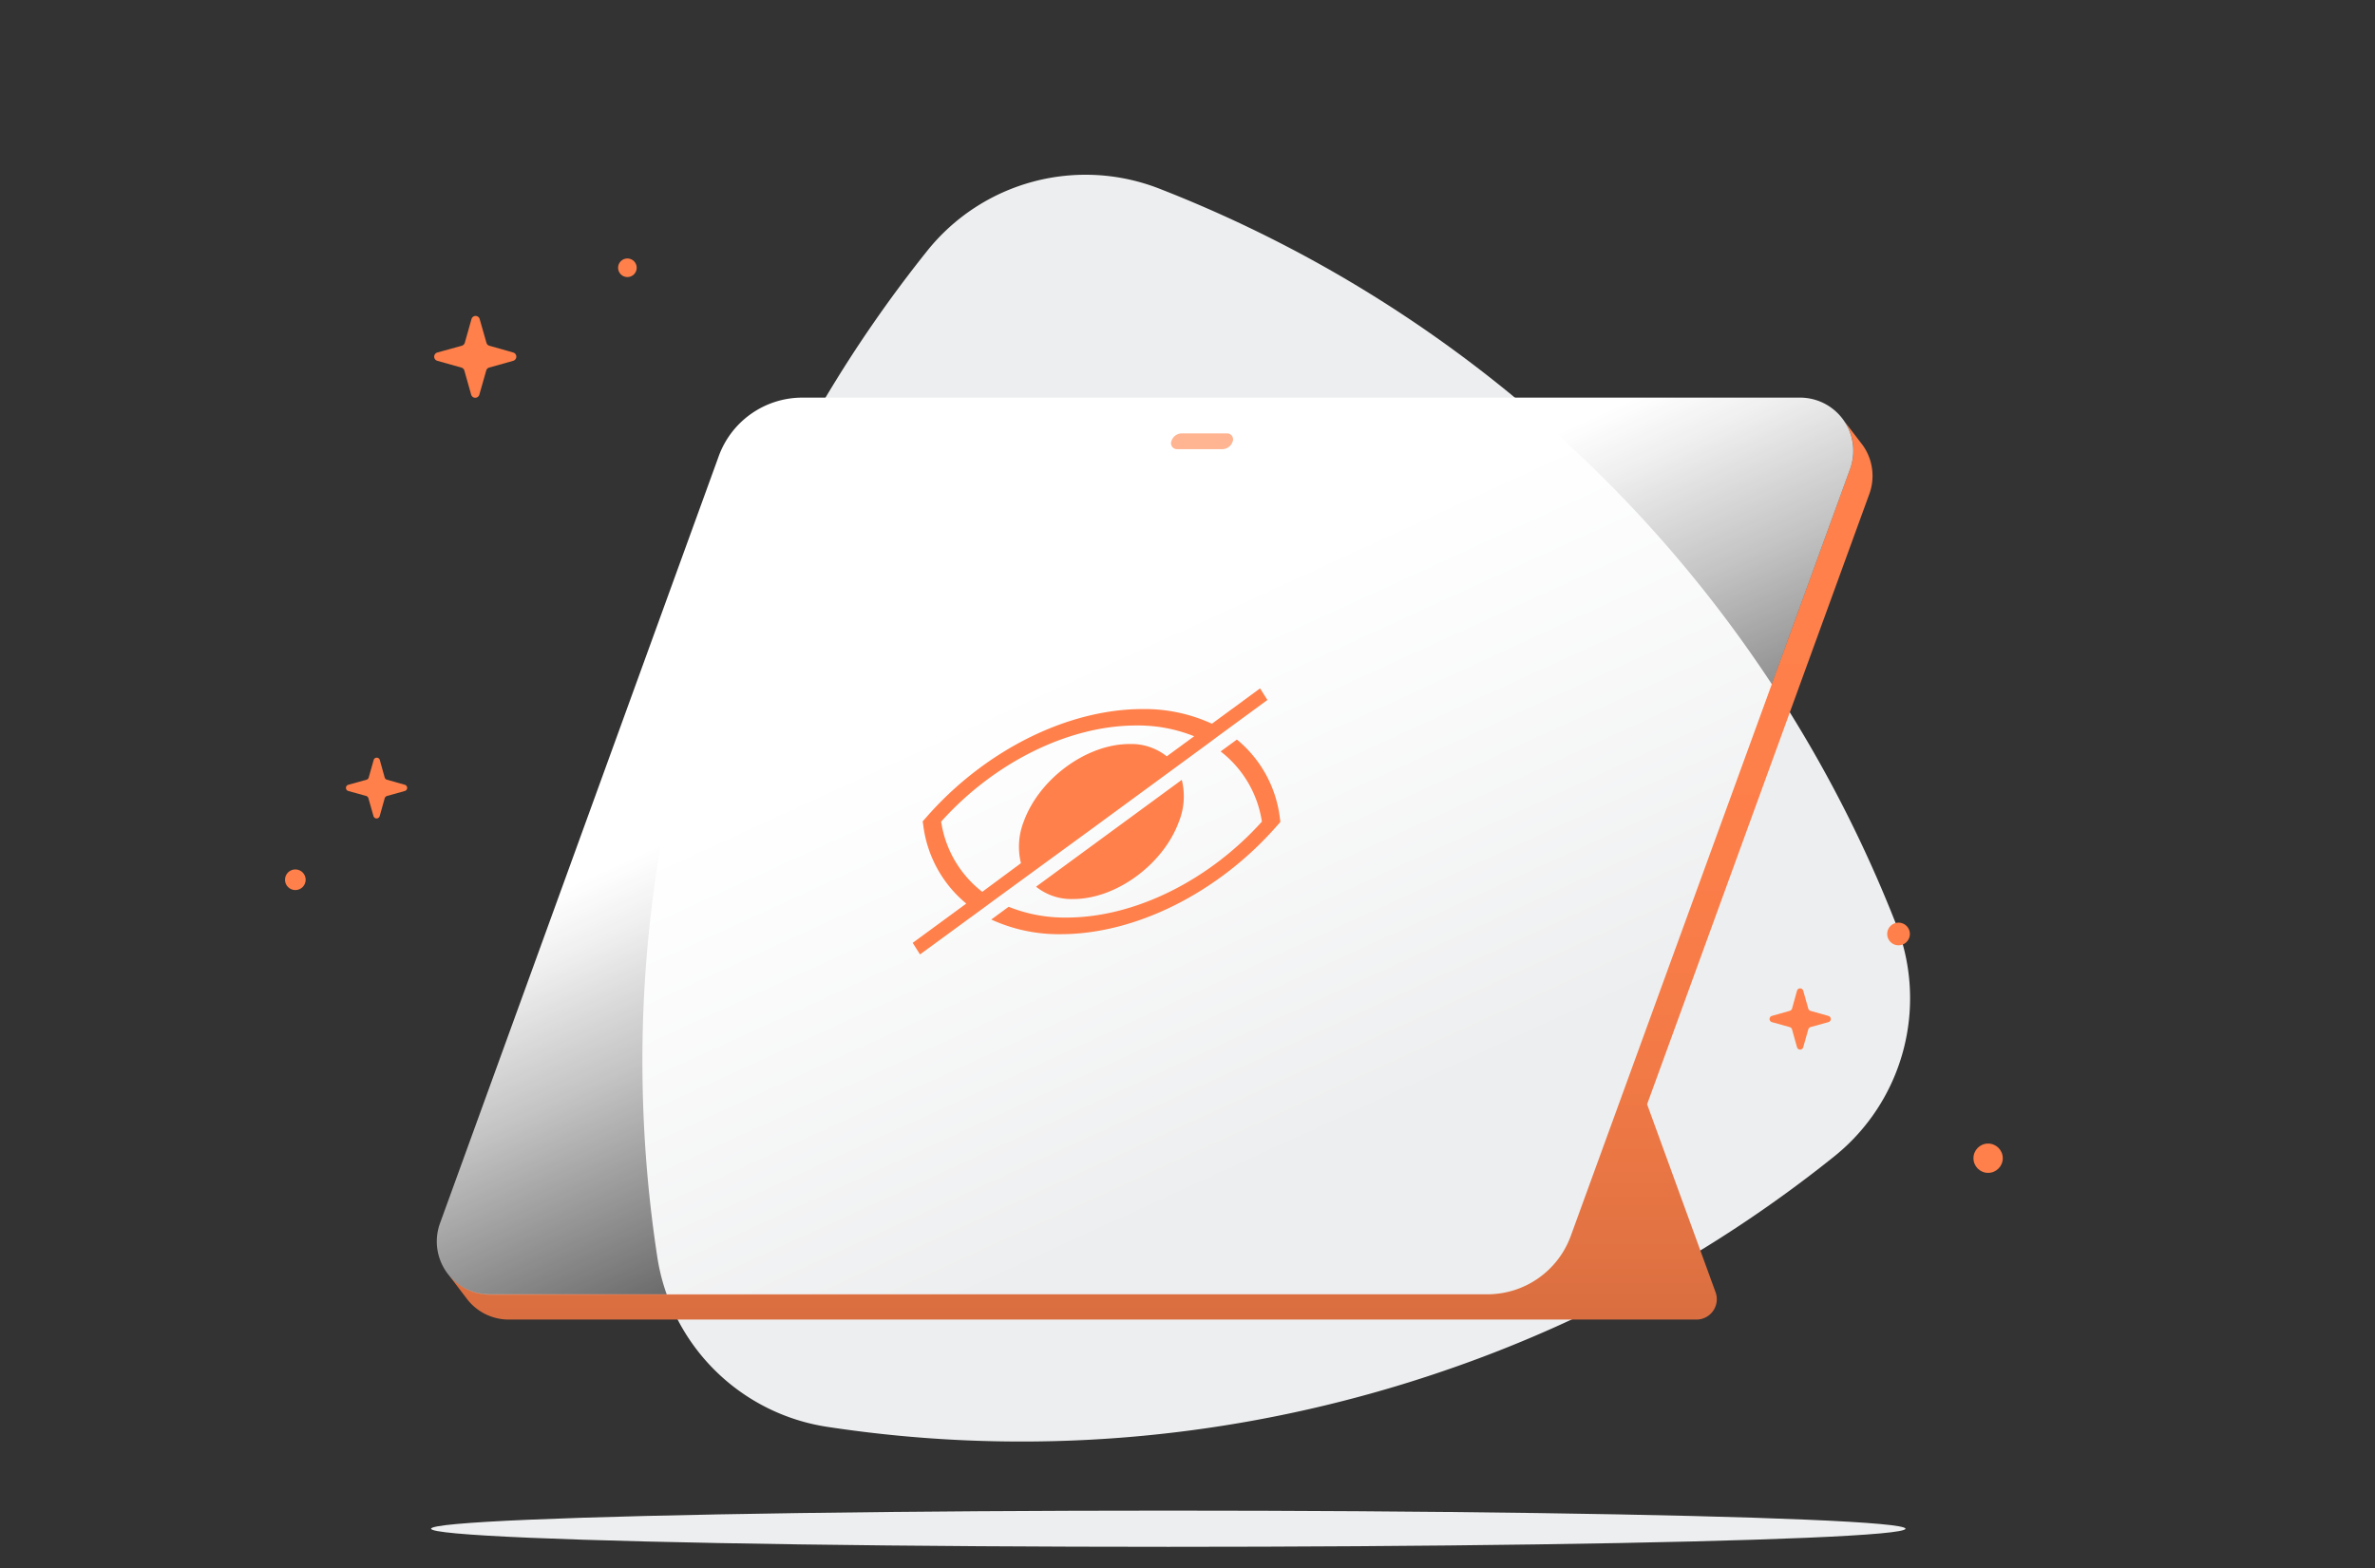
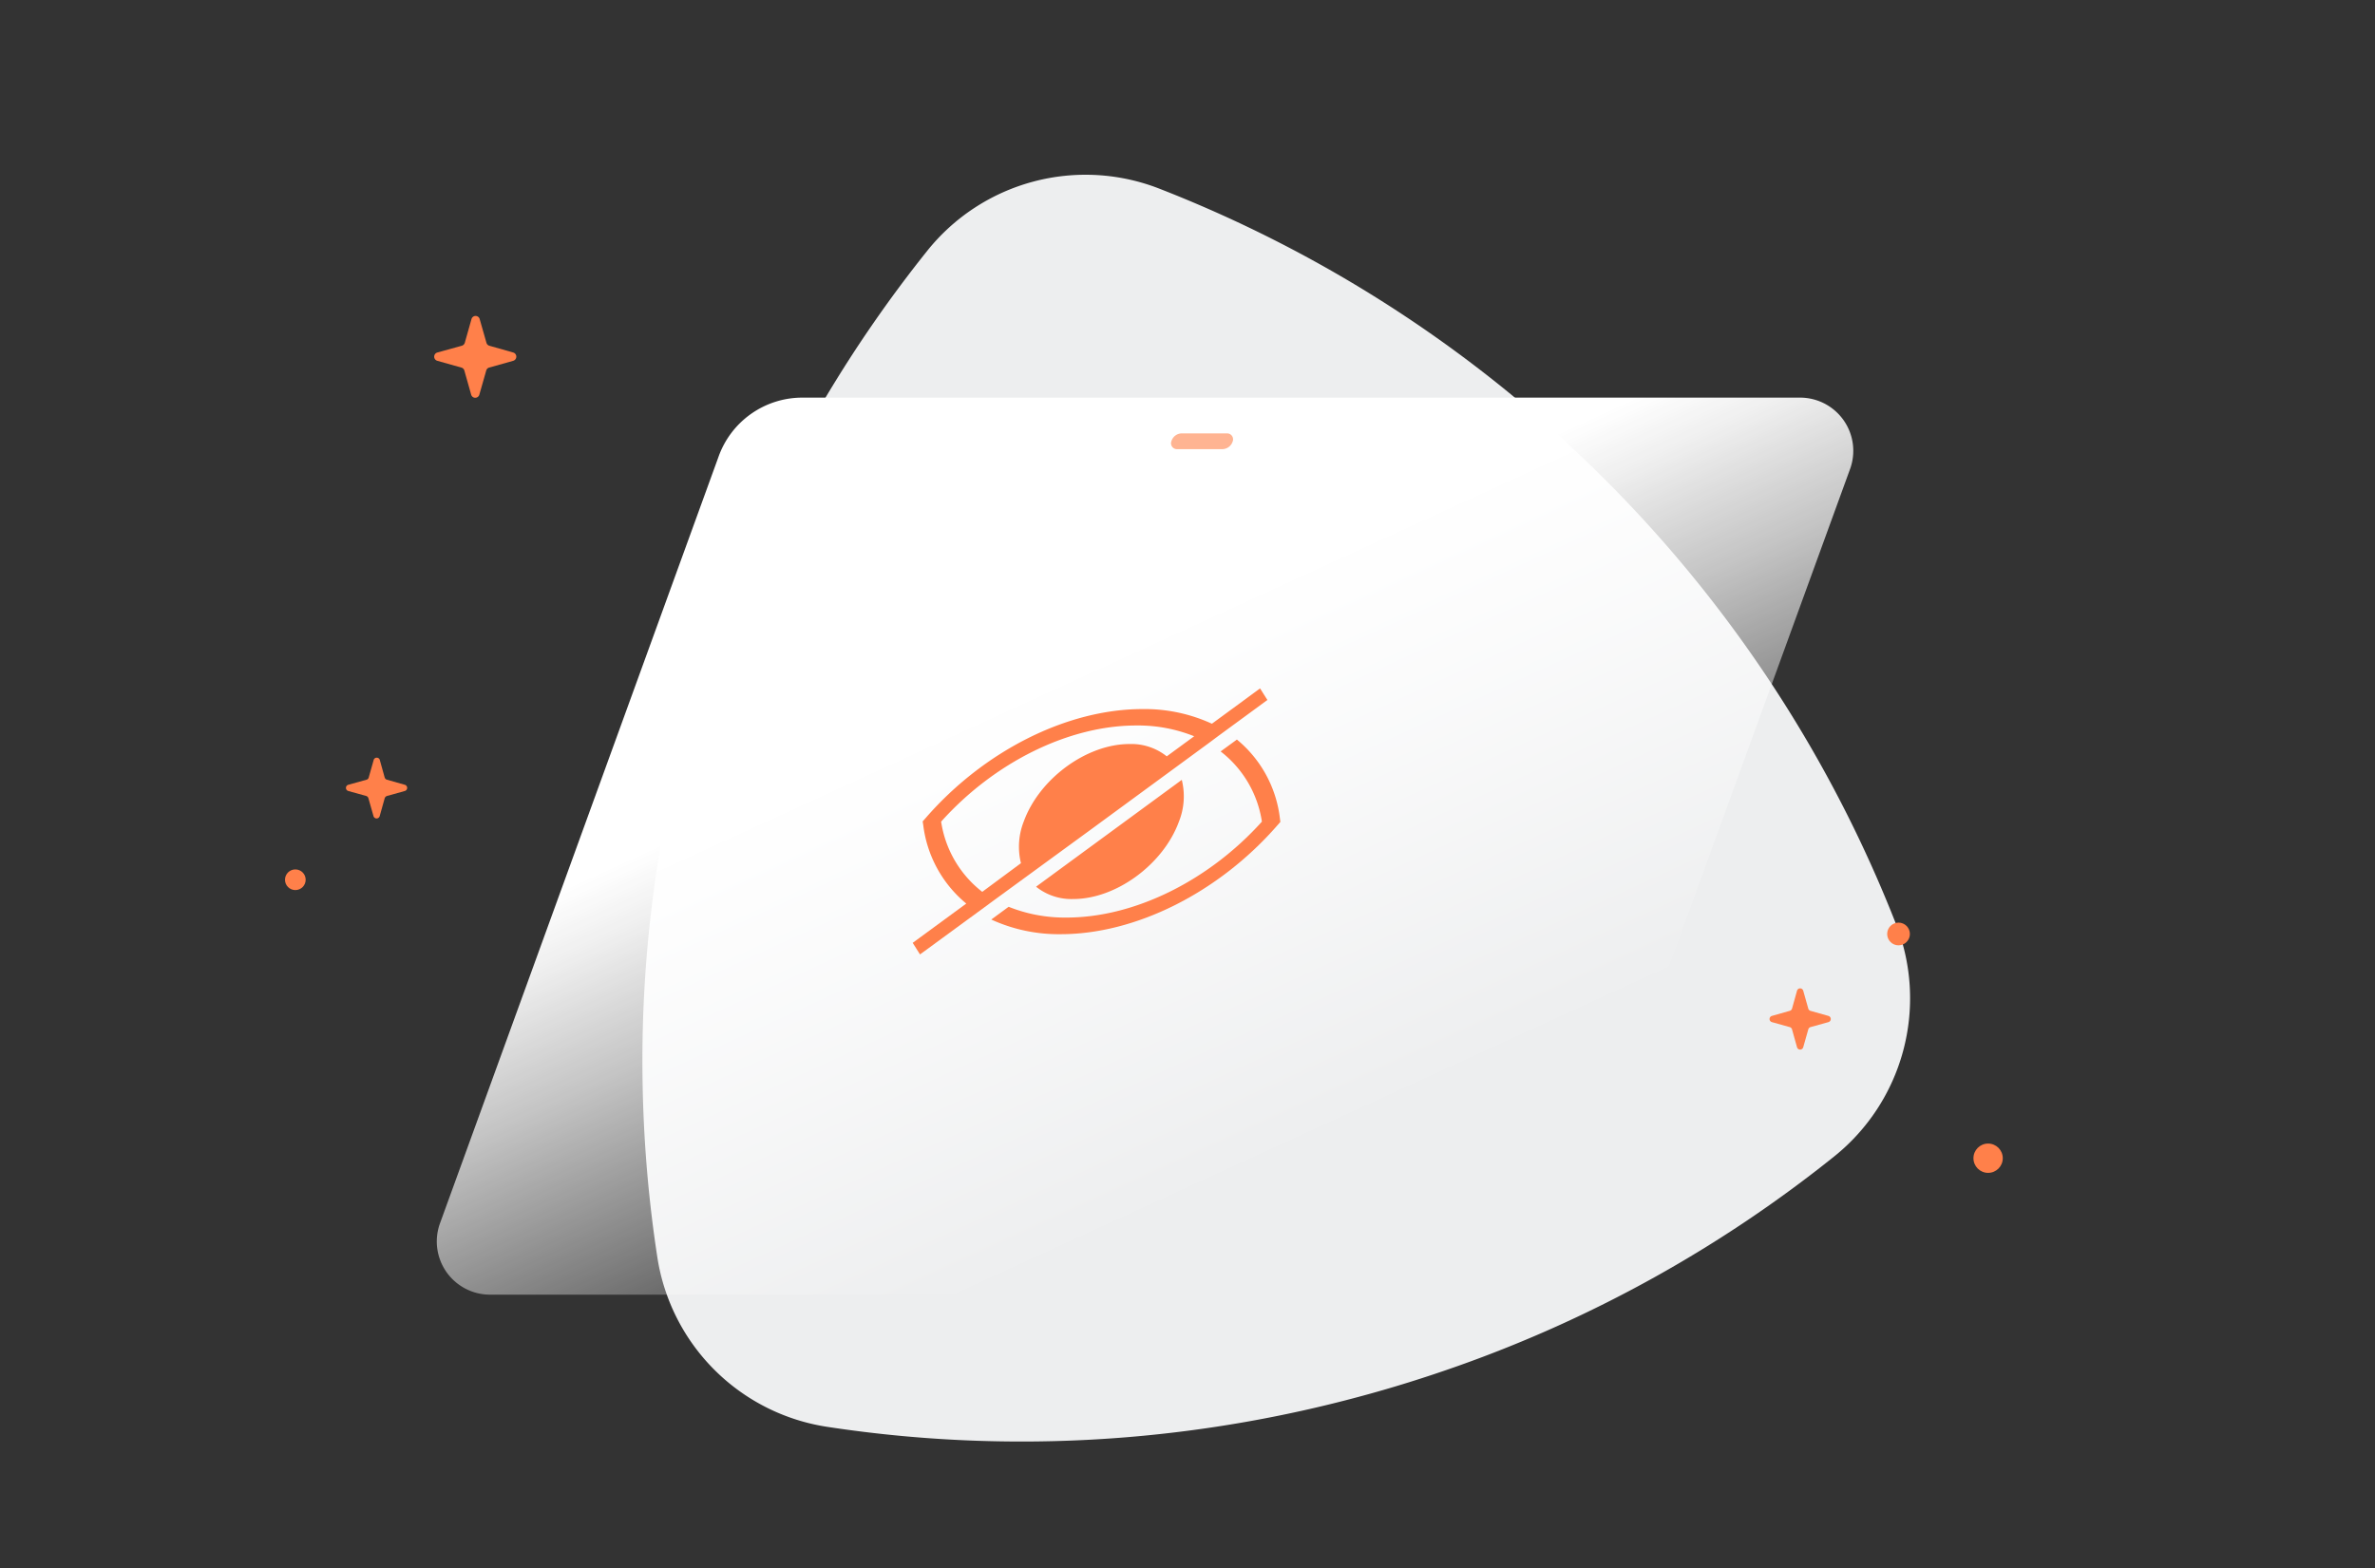
<svg xmlns="http://www.w3.org/2000/svg" xmlns:xlink="http://www.w3.org/1999/xlink" width="324" height="214" viewBox="0 0 324 214">
  <rect x="0" y="0" width="324" height="214" fill="#333333" stroke="none" />
  <defs>
    <linearGradient id="fe96185f-ae55-430f-94f9-fe15fbd58aa6" x1="61" x2="61" y1="173.61" y2="174.01" gradientUnits="userSpaceOnUse">
      <stop offset="0" stop-color="#ff804a" />
      <stop offset=".29" stop-color="#fc7e49" />
      <stop offset=".52" stop-color="#f27a46" />
      <stop offset=".73" stop-color="#e17242" />
      <stop offset=".93" stop-color="#ca663b" />
      <stop offset="1" stop-color="#bf6138" />
    </linearGradient>
    <linearGradient id="b0a831bf-0625-4b21-8020-845b2519b80d" x1="158.31" x2="158.31" y1="81.73" y2="204.49" xlink:href="#fe96185f-ae55-430f-94f9-fe15fbd58aa6" />
    <linearGradient id="f6cd892f-88c2-4474-b156-90344dd73d4c" x1="123.94" x2="175.66" y1="45.14" y2="157.89" gradientUnits="userSpaceOnUse">
      <stop offset=".4" stop-color="#fff" />
      <stop offset=".47" stop-color="#fff" stop-opacity=".92" />
      <stop offset=".61" stop-color="#fff" stop-opacity=".71" />
      <stop offset=".8" stop-color="#fff" stop-opacity=".37" />
      <stop offset="1" stop-color="#fff" stop-opacity="0" />
    </linearGradient>
    <style>.beb46f42-cc53-4188-8dae-435f3785fb09{fill:#edeeef}.b7fa46c2-0a8b-46bc-b8a8-ea2caa8ae220{fill:#ff804a}</style>
  </defs>
  <g id="ab78314a-6bd2-44f9-b3bc-8578d198476f" data-name="Layer 1">
    <path d="M112.87,194.71A176,176,0,0,0,154,196.1a177.73,177.73,0,0,0,31.29-5.47c4.65-1.24,9.2-2.67,13.66-4.25a175.88,175.88,0,0,0,51.26-28.56,27.67,27.67,0,0,0,8.47-31.66A177,177,0,0,0,158.2,25.76a27.66,27.66,0,0,0-31.74,8.51,177.5,177.5,0,0,0-37.52,89.2,174,174,0,0,0-1.27,24.64s0,0,0,0a175.75,175.75,0,0,0,2,23.42A27.66,27.66,0,0,0,112.87,194.71Z" class="beb46f42-cc53-4188-8dae-435f3785fb09" />
-     <ellipse cx="159.38" cy="208.61" class="beb46f42-cc53-4188-8dae-435f3785fb09" rx="100.57" ry="2.47" />
-     <path fill="url(#fe96185f-ae55-430f-94f9-fe15fbd58aa6)" d="M60.87,173.54a4,4,0,0,0,.29.39l-.31-.4Z" />
-     <path fill="url(#b0a831bf-0625-4b21-8020-845b2519b80d)" d="M255,67.45l-30.3,83.24,9.34,25.65a2.78,2.78,0,0,1-2.61,3.73h-162a7.19,7.19,0,0,1-5.63-2.69h0l-2.63-3.46a7.2,7.2,0,0,0,5.65,2.7H202.92a12.11,12.11,0,0,0,11.38-8L252.39,64a7.2,7.2,0,0,0-.76-6.49l2.49,3.25h0A7.21,7.21,0,0,1,255,67.45Z" />
+     <path fill="url(#fe96185f-ae55-430f-94f9-fe15fbd58aa6)" d="M60.87,173.54a4,4,0,0,0,.29.39l-.31-.4" />
    <path fill="url(#f6cd892f-88c2-4474-b156-90344dd73d4c)" d="M252.39,64,214.3,168.67a12.11,12.11,0,0,1-11.38,8H66.81A7.26,7.26,0,0,1,60,167L98,62.39a12.13,12.13,0,0,1,11.44-8.13H245.56A7.26,7.26,0,0,1,252.39,64Z" />
    <path fill="#ffb492" d="M166.81,61.29H160.6a.8.8,0,0,1-.8-1.07h0a1.5,1.5,0,0,1,1.36-1.08h6.21a.81.81,0,0,1,.8,1.08h0A1.5,1.5,0,0,1,166.81,61.29Z" />
    <path d="M146.43,122.68c5.83,0,12.27-4.73,14.4-10.56a9.28,9.28,0,0,0,.39-5.7L141.34,121A7.7,7.7,0,0,0,146.43,122.68Z" class="b7fa46c2-0a8b-46bc-b8a8-ea2caa8ae220" />
    <path d="M174.6,111.62a16.38,16.38,0,0,0-5.86-10.7l-2.22,1.62a14.92,14.92,0,0,1,5.63,9.58c-7.28,8.09-17.43,13.09-26.64,13.09a20.54,20.54,0,0,1-7.91-1.47l-2.37,1.74a22.06,22.06,0,0,0,9.47,2c10.24,0,21.56-5.68,29.53-14.82l.44-.5Z" class="b7fa46c2-0a8b-46bc-b8a8-ea2caa8ae220" />
    <path d="M148.68,113.3l11.78-8.64h0l4.39-3.22h0l1.34-1,6.71-4.92-1-1.58-6.57,4.82a21.91,21.91,0,0,0-9.47-2c-10.25,0-21.57,5.67-29.54,14.82l-.45.51.08.5a16.48,16.48,0,0,0,5.87,10.71l-7.31,5.36,1,1.58,7.91-5.79h0l2.29-1.68h0Zm-20.29-1.18C135.67,104,145.82,99,155,99a20.54,20.54,0,0,1,7.91,1.47l-3.74,2.74a7.75,7.75,0,0,0-5.09-1.68c-5.84,0-12.28,4.72-14.41,10.55a9.39,9.39,0,0,0-.39,5.71L134,121.7A14.91,14.91,0,0,1,128.39,112.12Z" class="b7fa46c2-0a8b-46bc-b8a8-ea2caa8ae220" />
    <path d="M65.43,43.51l.93,3.26a.59.59,0,0,0,.4.41L70,48.1a.59.59,0,0,1,0,1.14l-3.27.92a.57.57,0,0,0-.4.41l-.93,3.26a.58.58,0,0,1-1.13,0l-.92-3.26a.58.58,0,0,0-.41-.41l-3.27-.92a.59.59,0,0,1,0-1.14L63,47.18a.6.6,0,0,0,.41-.41l.92-3.26A.58.58,0,0,1,65.43,43.51Z" class="b7fa46c2-0a8b-46bc-b8a8-ea2caa8ae220" />
    <path d="M51.8,103.66l.68,2.44a.45.45,0,0,0,.31.3l2.43.69a.44.44,0,0,1,0,.85l-2.43.68a.48.48,0,0,0-.31.31l-.68,2.43a.44.44,0,0,1-.85,0l-.69-2.43a.45.45,0,0,0-.3-.31l-2.44-.68a.44.44,0,0,1,0-.85L50,106.4a.41.41,0,0,0,.3-.3l.69-2.44A.44.44,0,0,1,51.8,103.66Z" class="b7fa46c2-0a8b-46bc-b8a8-ea2caa8ae220" />
    <path d="M246,135.2l.69,2.44a.45.45,0,0,0,.3.3l2.44.69a.44.44,0,0,1,0,.85l-2.44.68a.45.45,0,0,0-.3.31L246,142.9a.44.44,0,0,1-.85,0l-.68-2.43a.44.44,0,0,0-.31-.31l-2.43-.68a.44.44,0,0,1,0-.85l2.43-.69a.45.45,0,0,0,.31-.3l.68-2.44A.44.44,0,0,1,246,135.2Z" class="b7fa46c2-0a8b-46bc-b8a8-ea2caa8ae220" />
    <circle cx="271.22" cy="158.05" r="2" class="b7fa46c2-0a8b-46bc-b8a8-ea2caa8ae220" />
    <circle cx="40.29" cy="120.05" r="1.41" class="b7fa46c2-0a8b-46bc-b8a8-ea2caa8ae220" />
-     <circle cx="85.59" cy="36.54" r="1.27" class="b7fa46c2-0a8b-46bc-b8a8-ea2caa8ae220" />
    <circle cx="259" cy="127.45" r="1.55" class="b7fa46c2-0a8b-46bc-b8a8-ea2caa8ae220" />
  </g>
</svg>